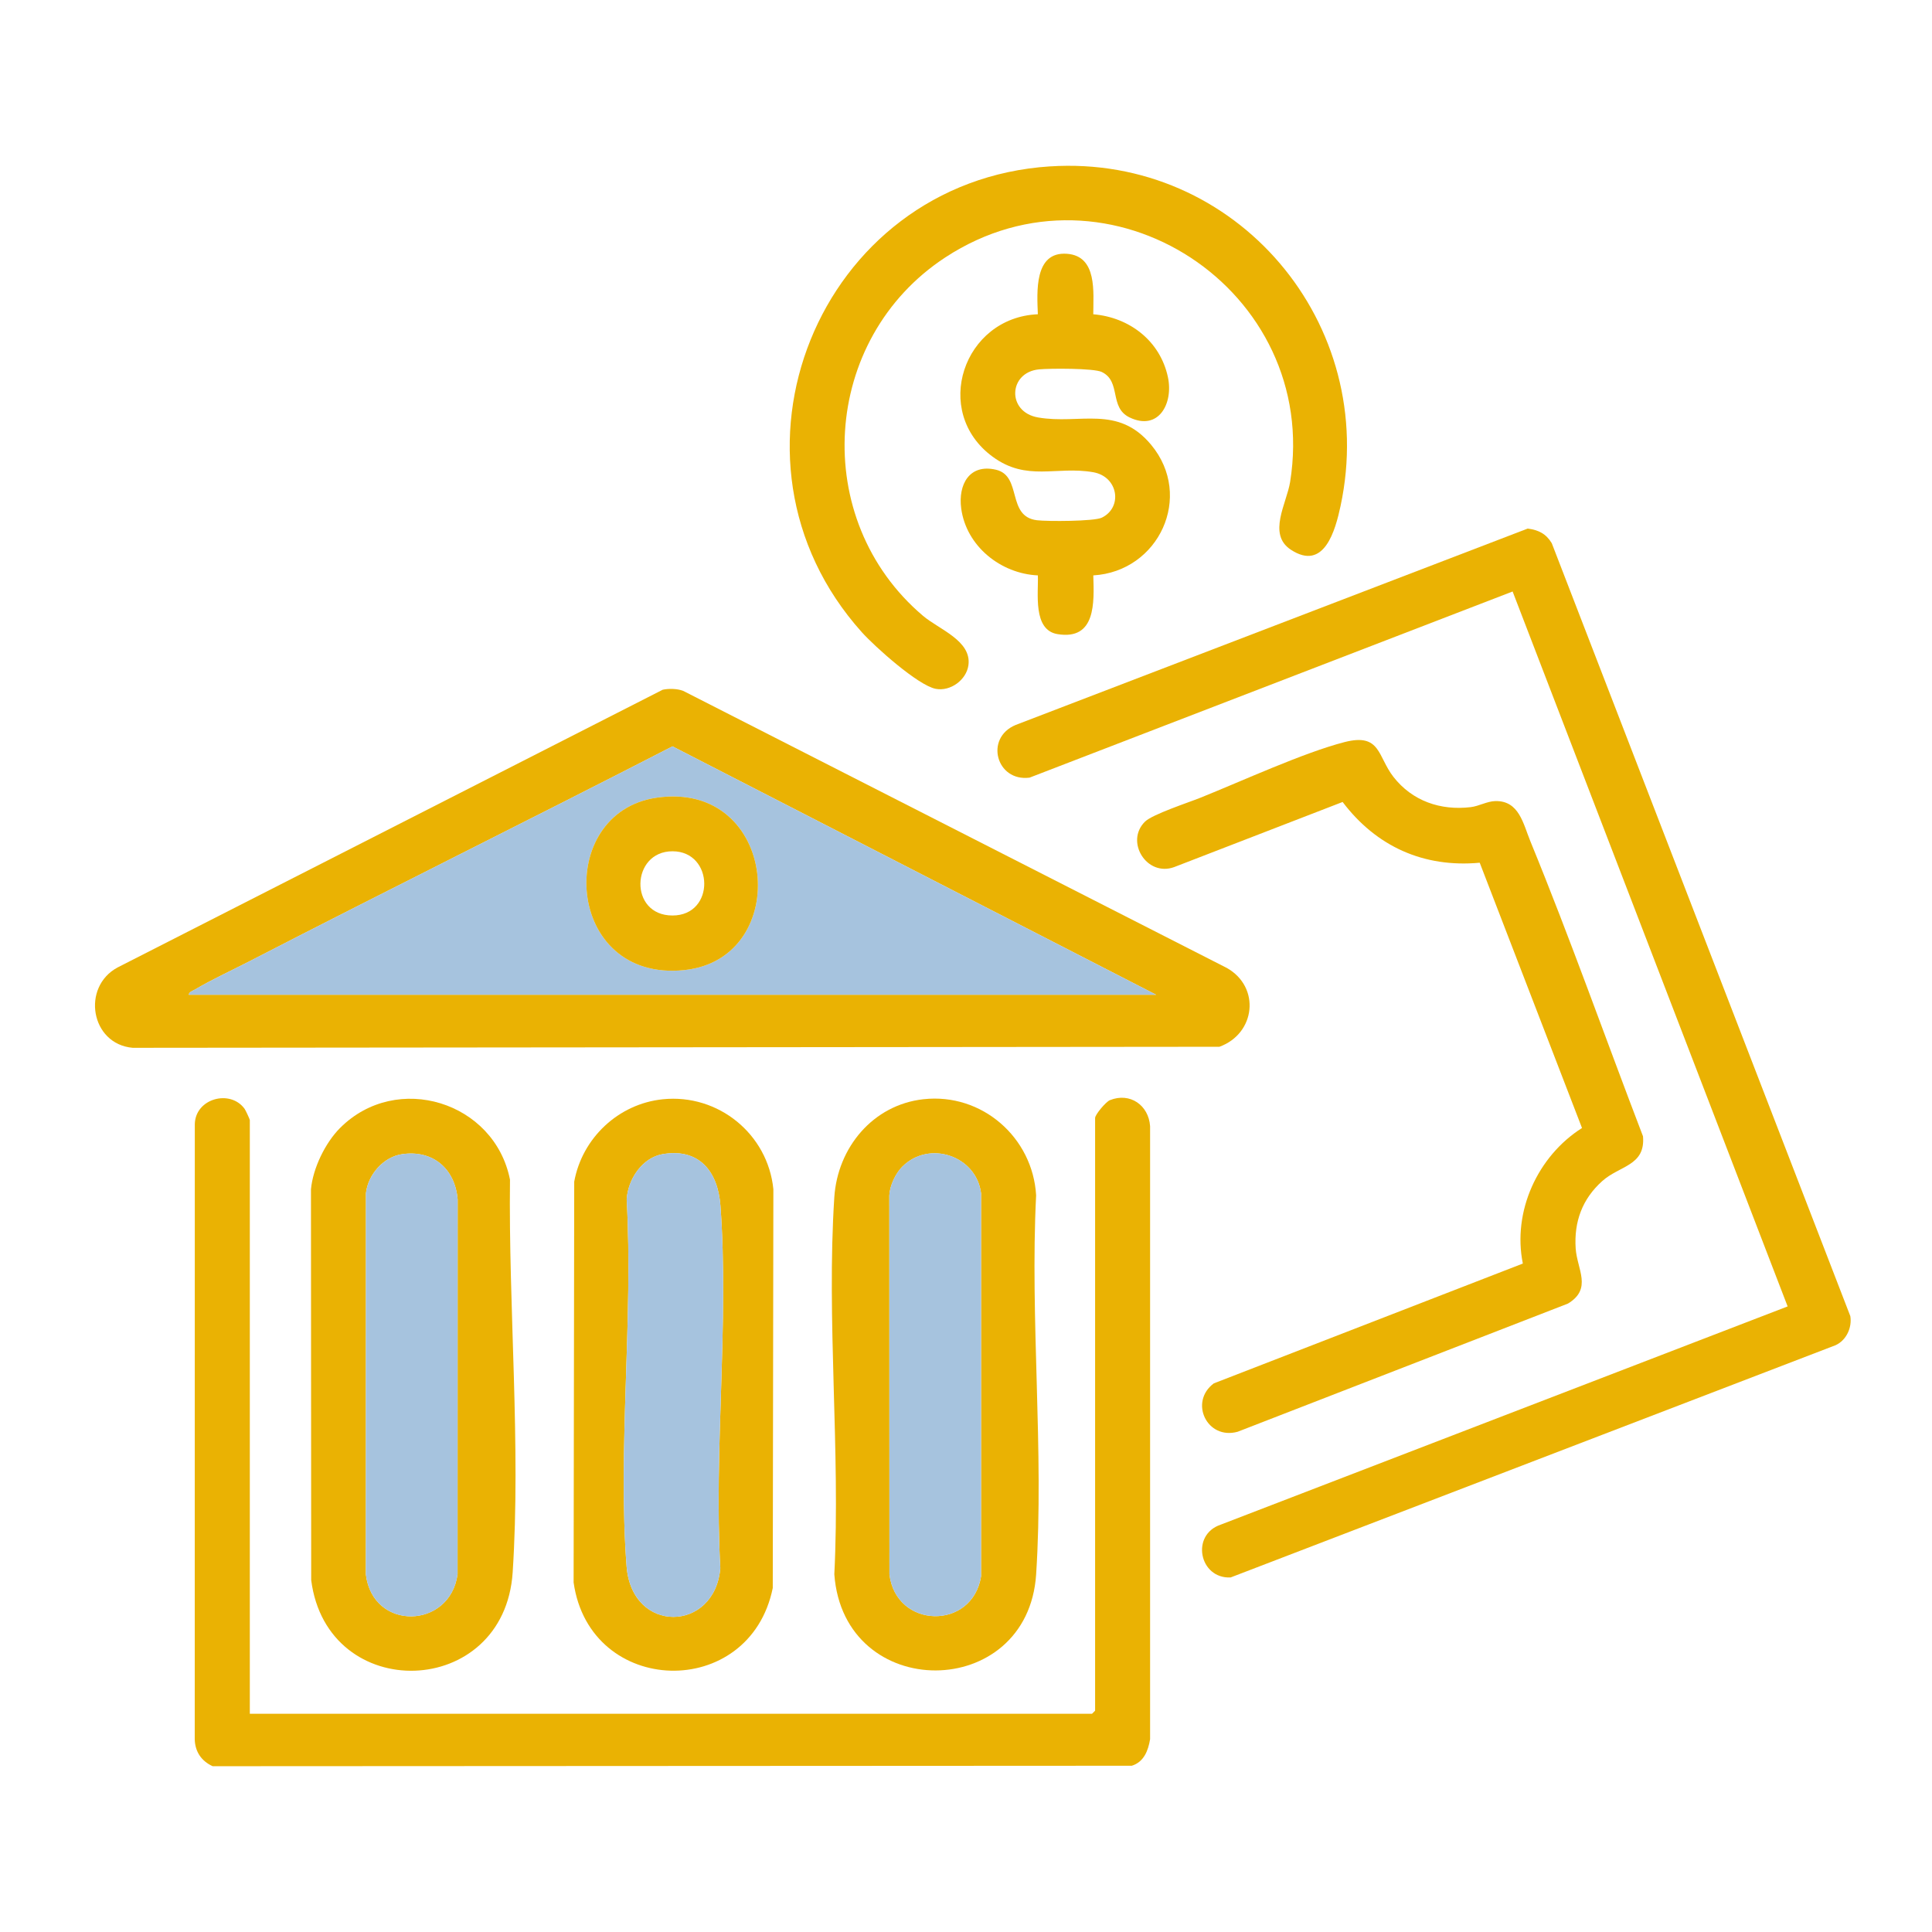
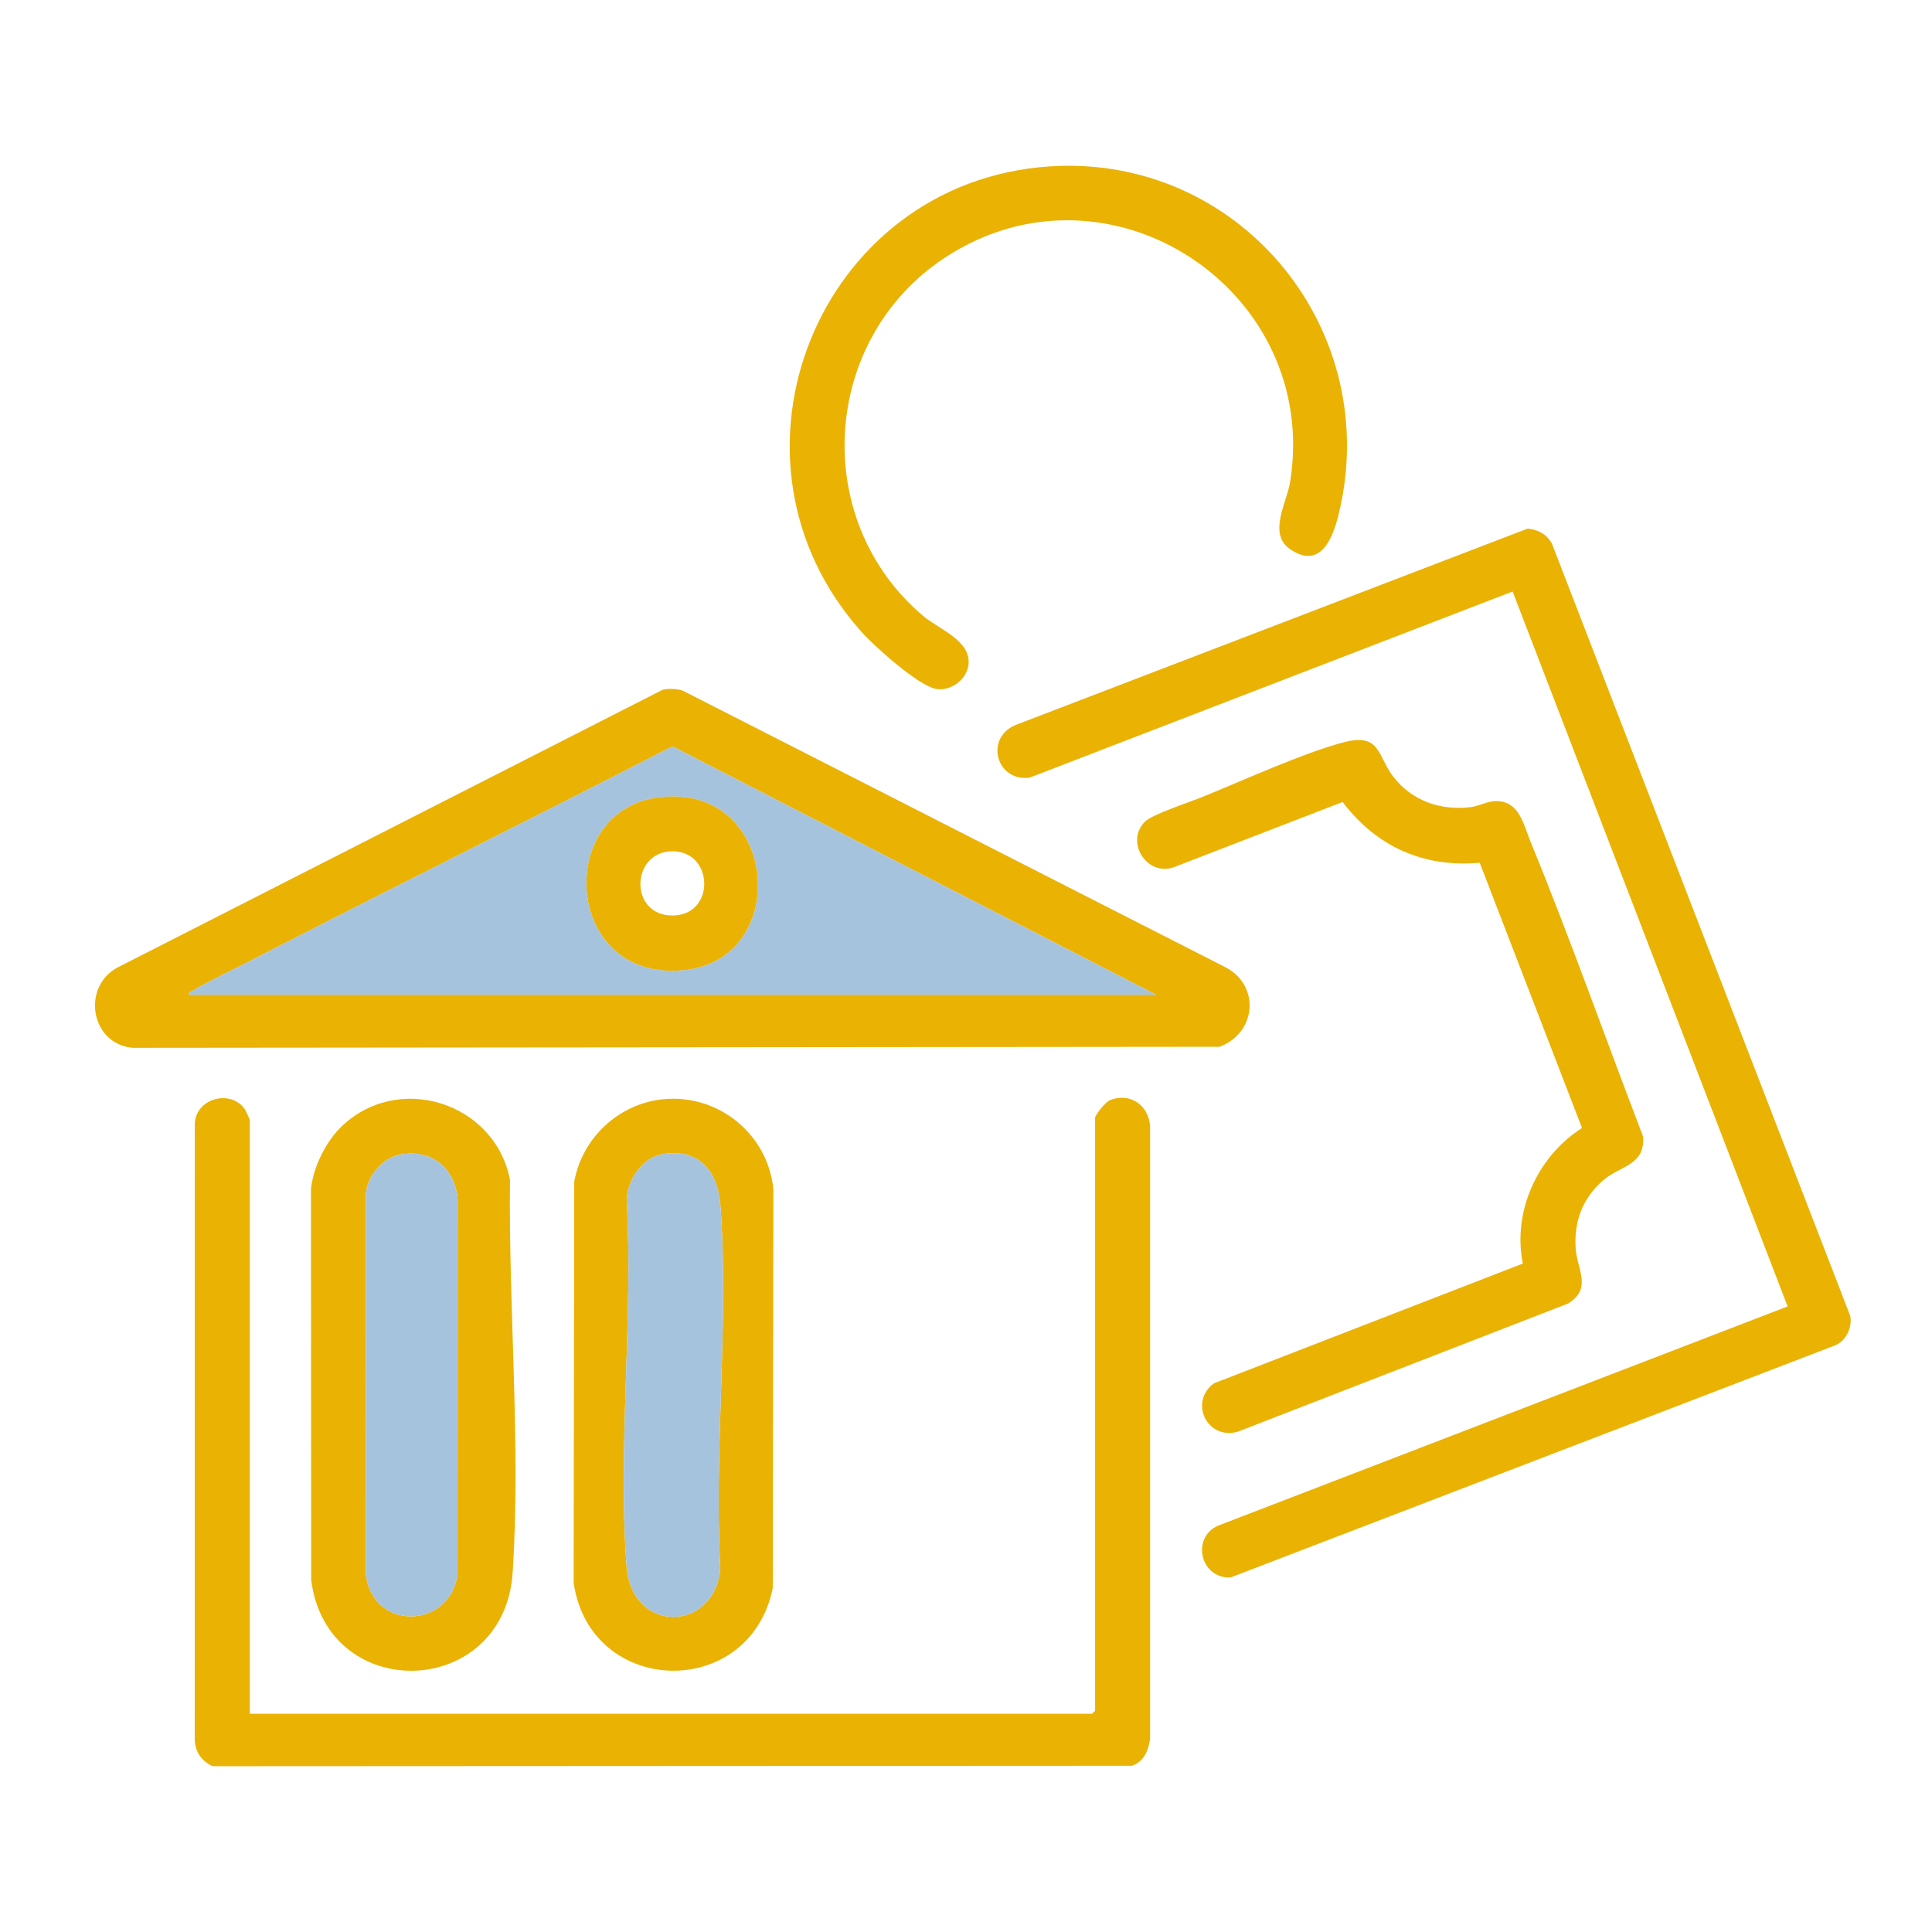
<svg xmlns="http://www.w3.org/2000/svg" id="Calque_1" data-name="Calque 1" viewBox="0 0 1080 1080">
  <defs>
    <style>
      .cls-1 {
        fill: #a6c3de;
      }

      .cls-2 {
        fill: #eab203;
      }
    </style>
  </defs>
  <path class="cls-2" d="M370.48,385.56c3.5-.73,7.98-.63,11.38.62l303.94,154.91c18.91,10.66,16.14,36.69-4.14,44.06l-607.51.58c-23.48-2.09-28.79-33.99-8.4-44.93l304.73-155.25ZM646.33,556.08l-270.4-138.86c-78.56,40.4-157.78,79.56-236.29,120.05-9.72,5.01-21.62,10.49-30.74,15.94-1.24.74-3.13,1.15-3.39,2.87h540.83Z" />
  <path class="cls-2" d="M139.66,958h470.8l1.71-1.71v-331.33c0-1.9,6.03-9.06,8.26-9.96,11.25-4.53,21.66,2.81,22.48,14.51v342.72c-1.06,6.47-3.54,12.75-10.22,14.83l-513.83.26c-6.24-2.87-9.82-8.06-10-15.05l.04-343.9c.31-14.35,19.85-19.61,27.86-8.49.54.75,2.89,5.83,2.89,6.22v331.9Z" />
  <path class="cls-2" d="M999.29,730.28l-153.73-399.63-270.04,104.06c-18.57,2.37-25.3-22.18-7.74-29.46l286.23-109.78c6.08.81,10.23,2.88,13.44,8.19l166.89,432.06c1.04,6.34-2.15,13.49-8.25,16.26l-338.18,129.83c-17.49.81-22.44-23.83-5.55-29.51l316.93-122Z" />
  <path class="cls-2" d="M851.28,706.36c-5.91-29.14,8.26-60.08,33.07-75.8l-57.18-148.29c-31.41,2.89-57.83-9.12-76.64-33.96l-94.16,36.4c-15.32,5.6-27.63-14.27-16.31-25.41,4.15-4.08,24.2-10.64,31.03-13.38,23.05-9.25,57.69-25.22,80.5-31.08,20.27-5.21,18.41,7.97,27.35,19.44,10.49,13.46,26.28,18.93,43.17,16.92,4.64-.55,9.14-3.28,13.78-3.39,13.32-.31,15.58,12.67,19.64,22.58,22.29,54.34,41.88,109.96,62.92,164.81,1.41,16.56-12.99,16.26-22.8,25.04-11.15,9.99-15.82,22.71-14.84,37.63.77,11.7,9.47,22.54-4.34,30.85l-184.56,71.62c-17.13,4.83-27.4-16.6-13.37-27.03l172.73-66.97Z" />
  <path class="cls-2" d="M190.16,630.49c31.61-31.61,86.32-14.63,94.93,28.95-.88,71.24,6.12,148.63,1.5,219.49-4.64,71.15-103.69,74.07-112.63,4.35l-.13-218.44c1.09-11.81,8-26.03,16.32-34.35ZM224.78,645.19c-10.47,1.52-19.11,11.46-20.23,21.9l-.04,212.97c3.82,31.93,47.09,30.73,51.27-.06l.05-209.53c-1.47-17.09-13.75-27.79-31.06-25.28Z" />
-   <path class="cls-2" d="M516.28,614.47c32.56-3.6,61.05,21.32,62.92,53.72-3.49,69.36,4.49,143.02.01,211.87-4.64,71.31-107.52,71.96-112.82-.01,3.46-69-4.45-142.24-.01-210.74,1.8-27.74,21.54-51.72,49.9-54.85ZM504.42,652.13c-3.79,3.79-7,10.61-7.28,16.06l.06,211.81c3.6,30.55,46.31,31.59,51.23,1.16v-214.06c-2.62-21.03-29.03-29.93-44-14.96Z" />
  <path class="cls-2" d="M586.89,93.02c104.29-6.8,184.29,87.99,162.49,189.82-2.86,13.35-9.08,36.81-27.85,24.41-13.1-8.66-2.26-25.91-.35-37.81,17.24-107.15-101.26-185.45-192.73-125.56-69.48,45.5-75.9,146.64-12.46,200.39,8.98,7.61,27.25,13.88,25.36,27.62-1.13,8.19-10.07,14.76-18.29,13.17-9.9-1.92-34.09-23.62-41.28-31.63-87.1-97.02-24.42-251.97,105.1-260.42Z" />
  <path class="cls-2" d="M370.56,614.49c30.96-3.14,58.68,19.44,61.76,50.29l-.34,222.91c-12.87,63.31-102.24,60.99-111.33-3.08l.34-224.05c4.44-24.43,24.79-43.56,49.57-46.07ZM370.5,645.16c-11.61,1.97-19.54,14.22-20.18,25.37,3.76,66.66-5.07,138.96-.06,204.97,2.9,38.2,49.4,37.06,52.4,1.08-3.65-65.99,4.92-137.33.06-202.69-1.41-18.9-11.78-32.19-32.22-28.72Z" />
-   <path class="cls-2" d="M611.15,175.68c20.21,1.68,37.4,14.89,41.72,35.13,3.16,14.8-5.27,30.29-21.4,22.55-11.66-5.6-4.5-20.08-15.57-25.42-4.45-2.15-29.01-2.05-35.09-1.46-17.09,1.65-18.17,23.79-.57,26.87,23.39,4.09,44.54-7.25,63.26,15.3,23.94,28.82,4.32,70.83-32.34,73,.47,15.11,1.56,36.35-19.99,32.83-13.95-2.28-10.6-22.98-11-32.83-20.74-.95-40.01-16.3-42.85-37.42-1.78-13.26,4.48-25.11,19.39-21.66,14.88,3.44,5.82,26.18,22.98,28.25,5.79.7,31.9.65,36.2-1.43,11.79-5.69,9.34-22.95-4.8-25.42-20.61-3.59-37.02,5.43-56.22-8.68-34.23-25.15-16.32-77.86,25.3-79.62-.46-12.27-2.22-35.18,16.3-33.8,17.07,1.27,14.66,21.64,14.68,33.81Z" />
  <path class="cls-1" d="M646.33,556.08H105.5c.26-1.72,2.15-2.13,3.39-2.87,9.12-5.45,21.02-10.93,30.74-15.94,78.51-40.49,157.73-79.65,236.29-120.05l270.4,138.86ZM367.08,445.91c-57.57,8.31-51.44,103.43,15.53,96.37,61.07-6.44,52.52-106.2-15.53-96.37Z" />
  <path class="cls-1" d="M224.78,645.19c17.31-2.52,29.58,8.19,31.06,25.28l-.05,209.53c-4.18,30.79-47.45,31.99-51.27.06l.04-212.97c1.12-10.43,9.76-20.37,20.23-21.9Z" />
-   <path class="cls-1" d="M504.42,652.13c14.97-14.97,41.38-6.07,44,14.96v214.06c-4.92,30.43-47.63,29.39-51.23-1.16l-.06-211.81c.28-5.45,3.49-12.27,7.28-16.06Z" />
  <path class="cls-1" d="M370.5,645.16c20.44-3.47,30.82,9.82,32.22,28.72,4.86,65.36-3.72,136.71-.06,202.69-3,35.99-49.5,37.12-52.4-1.08-5.01-66.01,3.83-138.31.06-204.97.63-11.15,8.57-23.39,20.18-25.37Z" />
  <path class="cls-2" d="M367.08,445.91c68.05-9.83,76.6,89.93,15.53,96.37-66.97,7.06-73.1-88.05-15.53-96.37ZM375.92,475.87c-23.25,0-24.54,35.9,0,35.9,24.07,0,23.29-35.91,0-35.9Z" />
</svg>